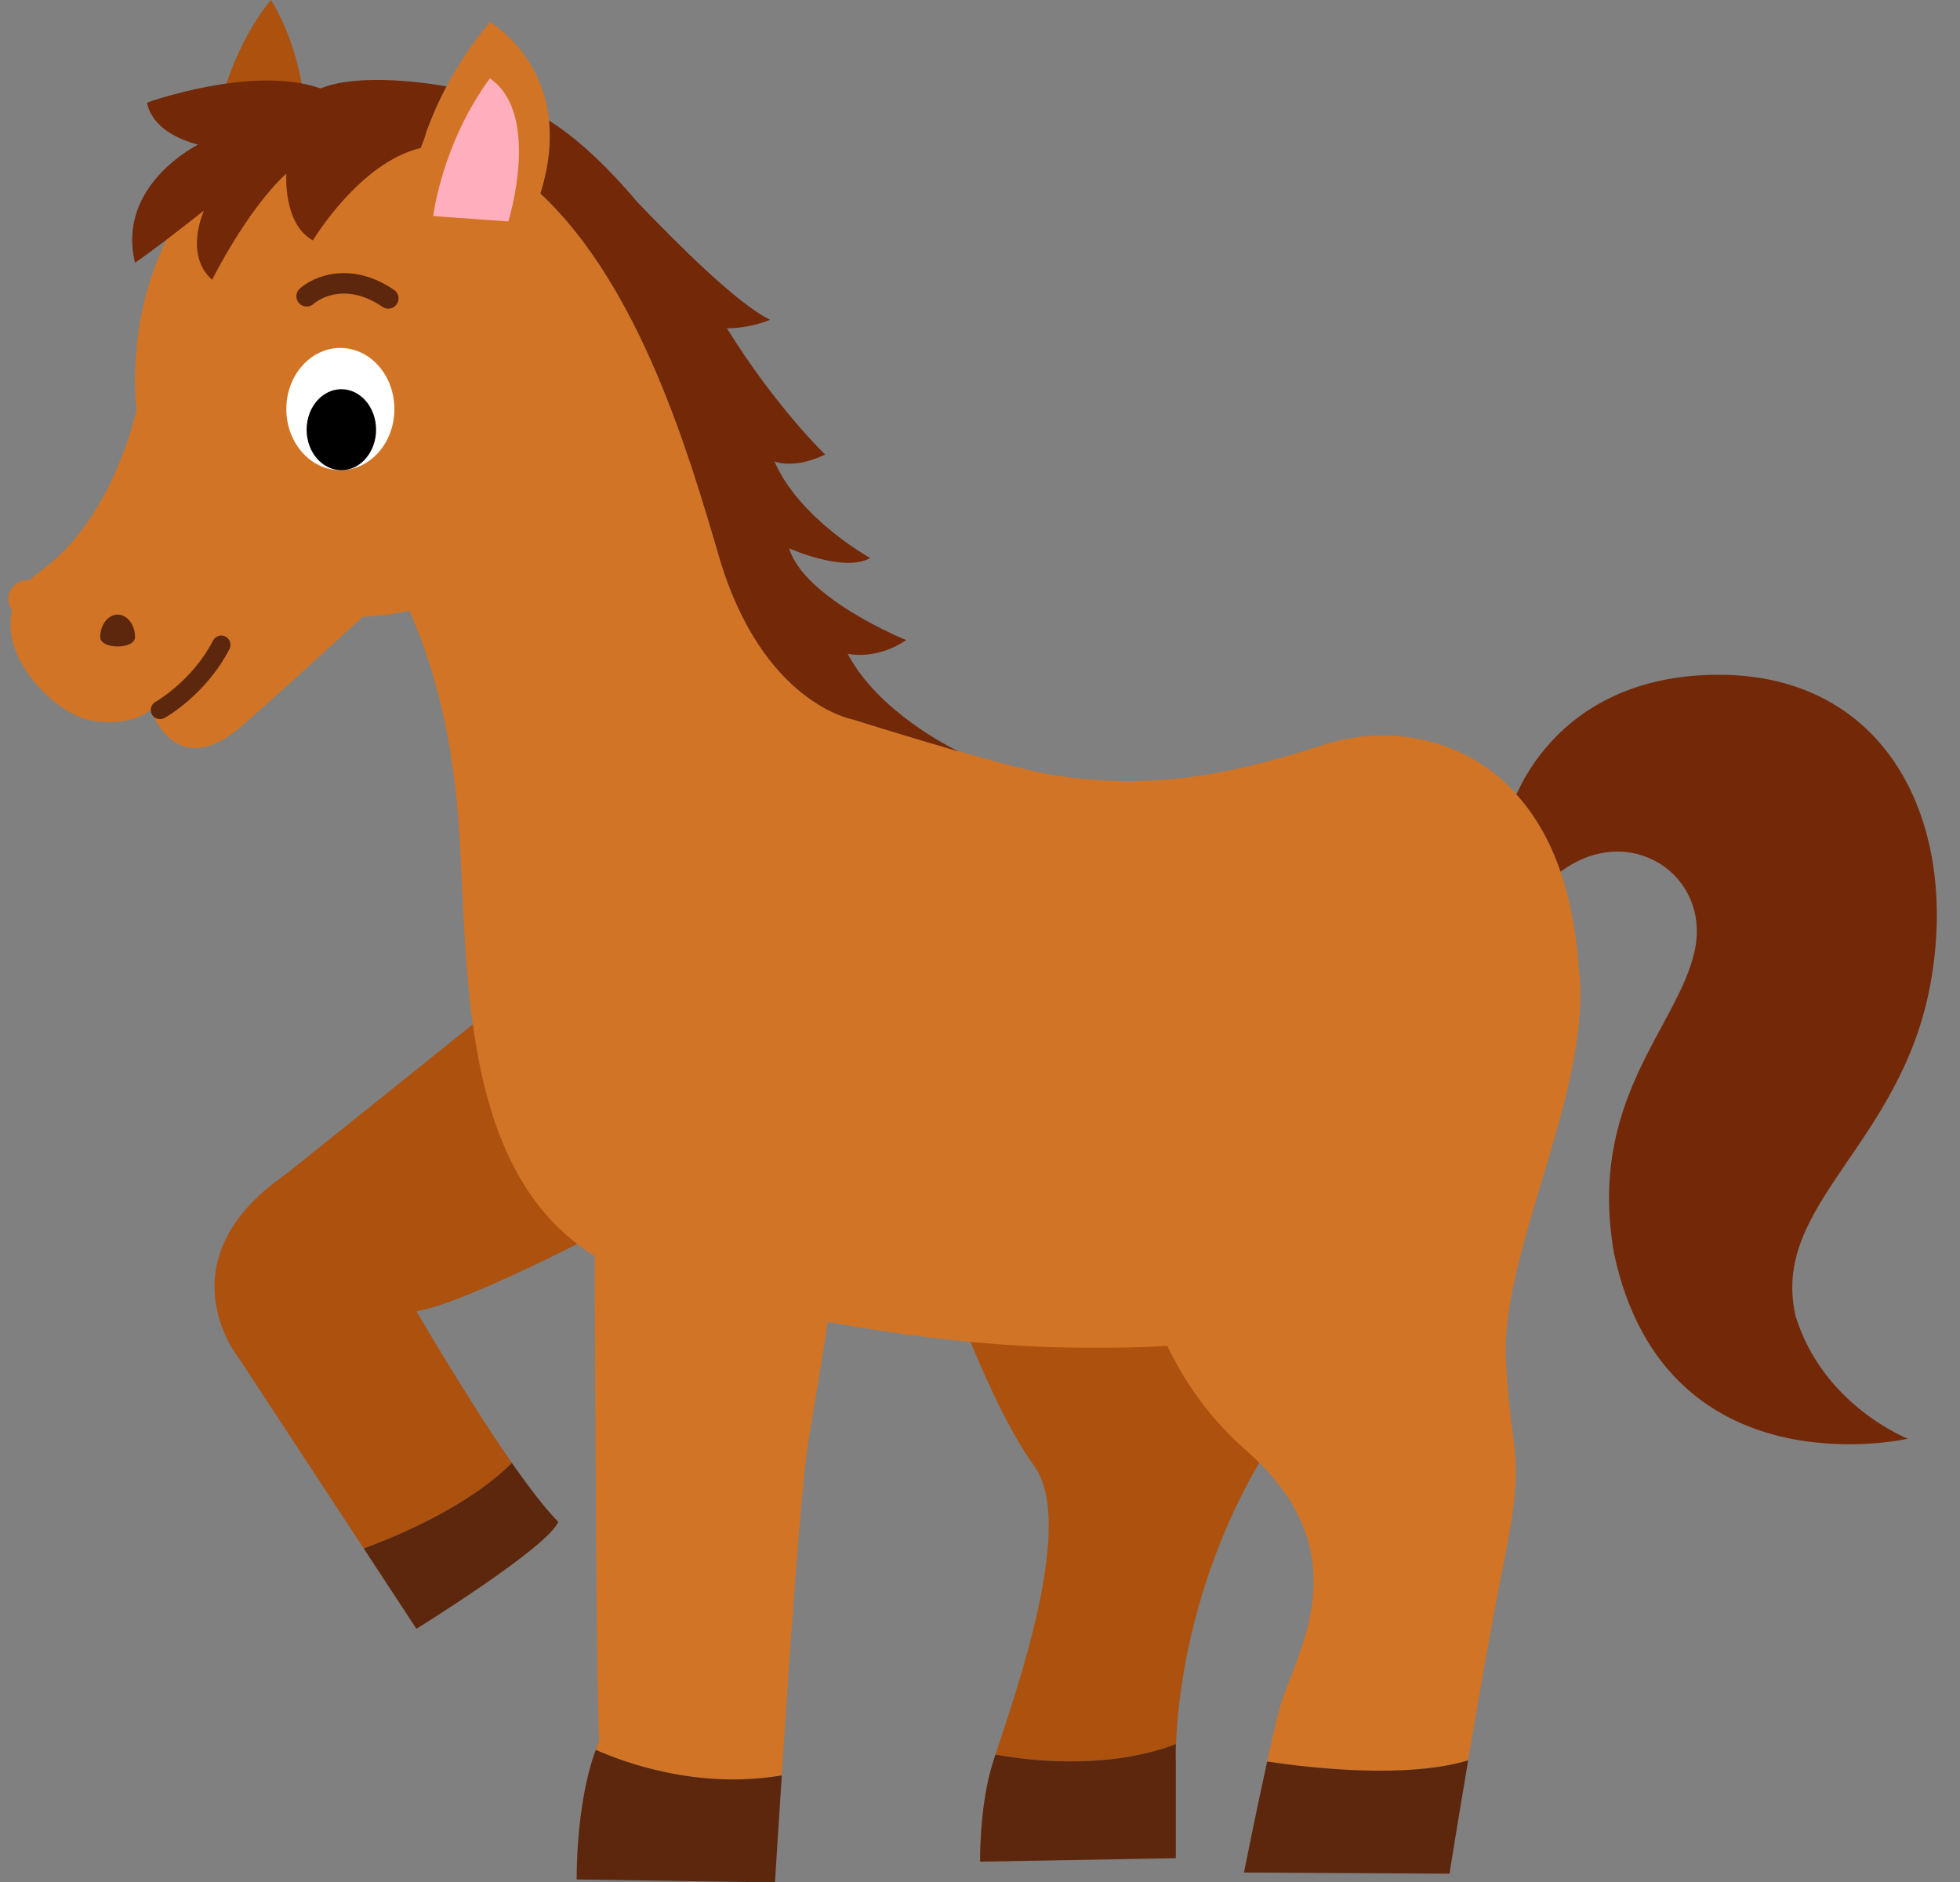
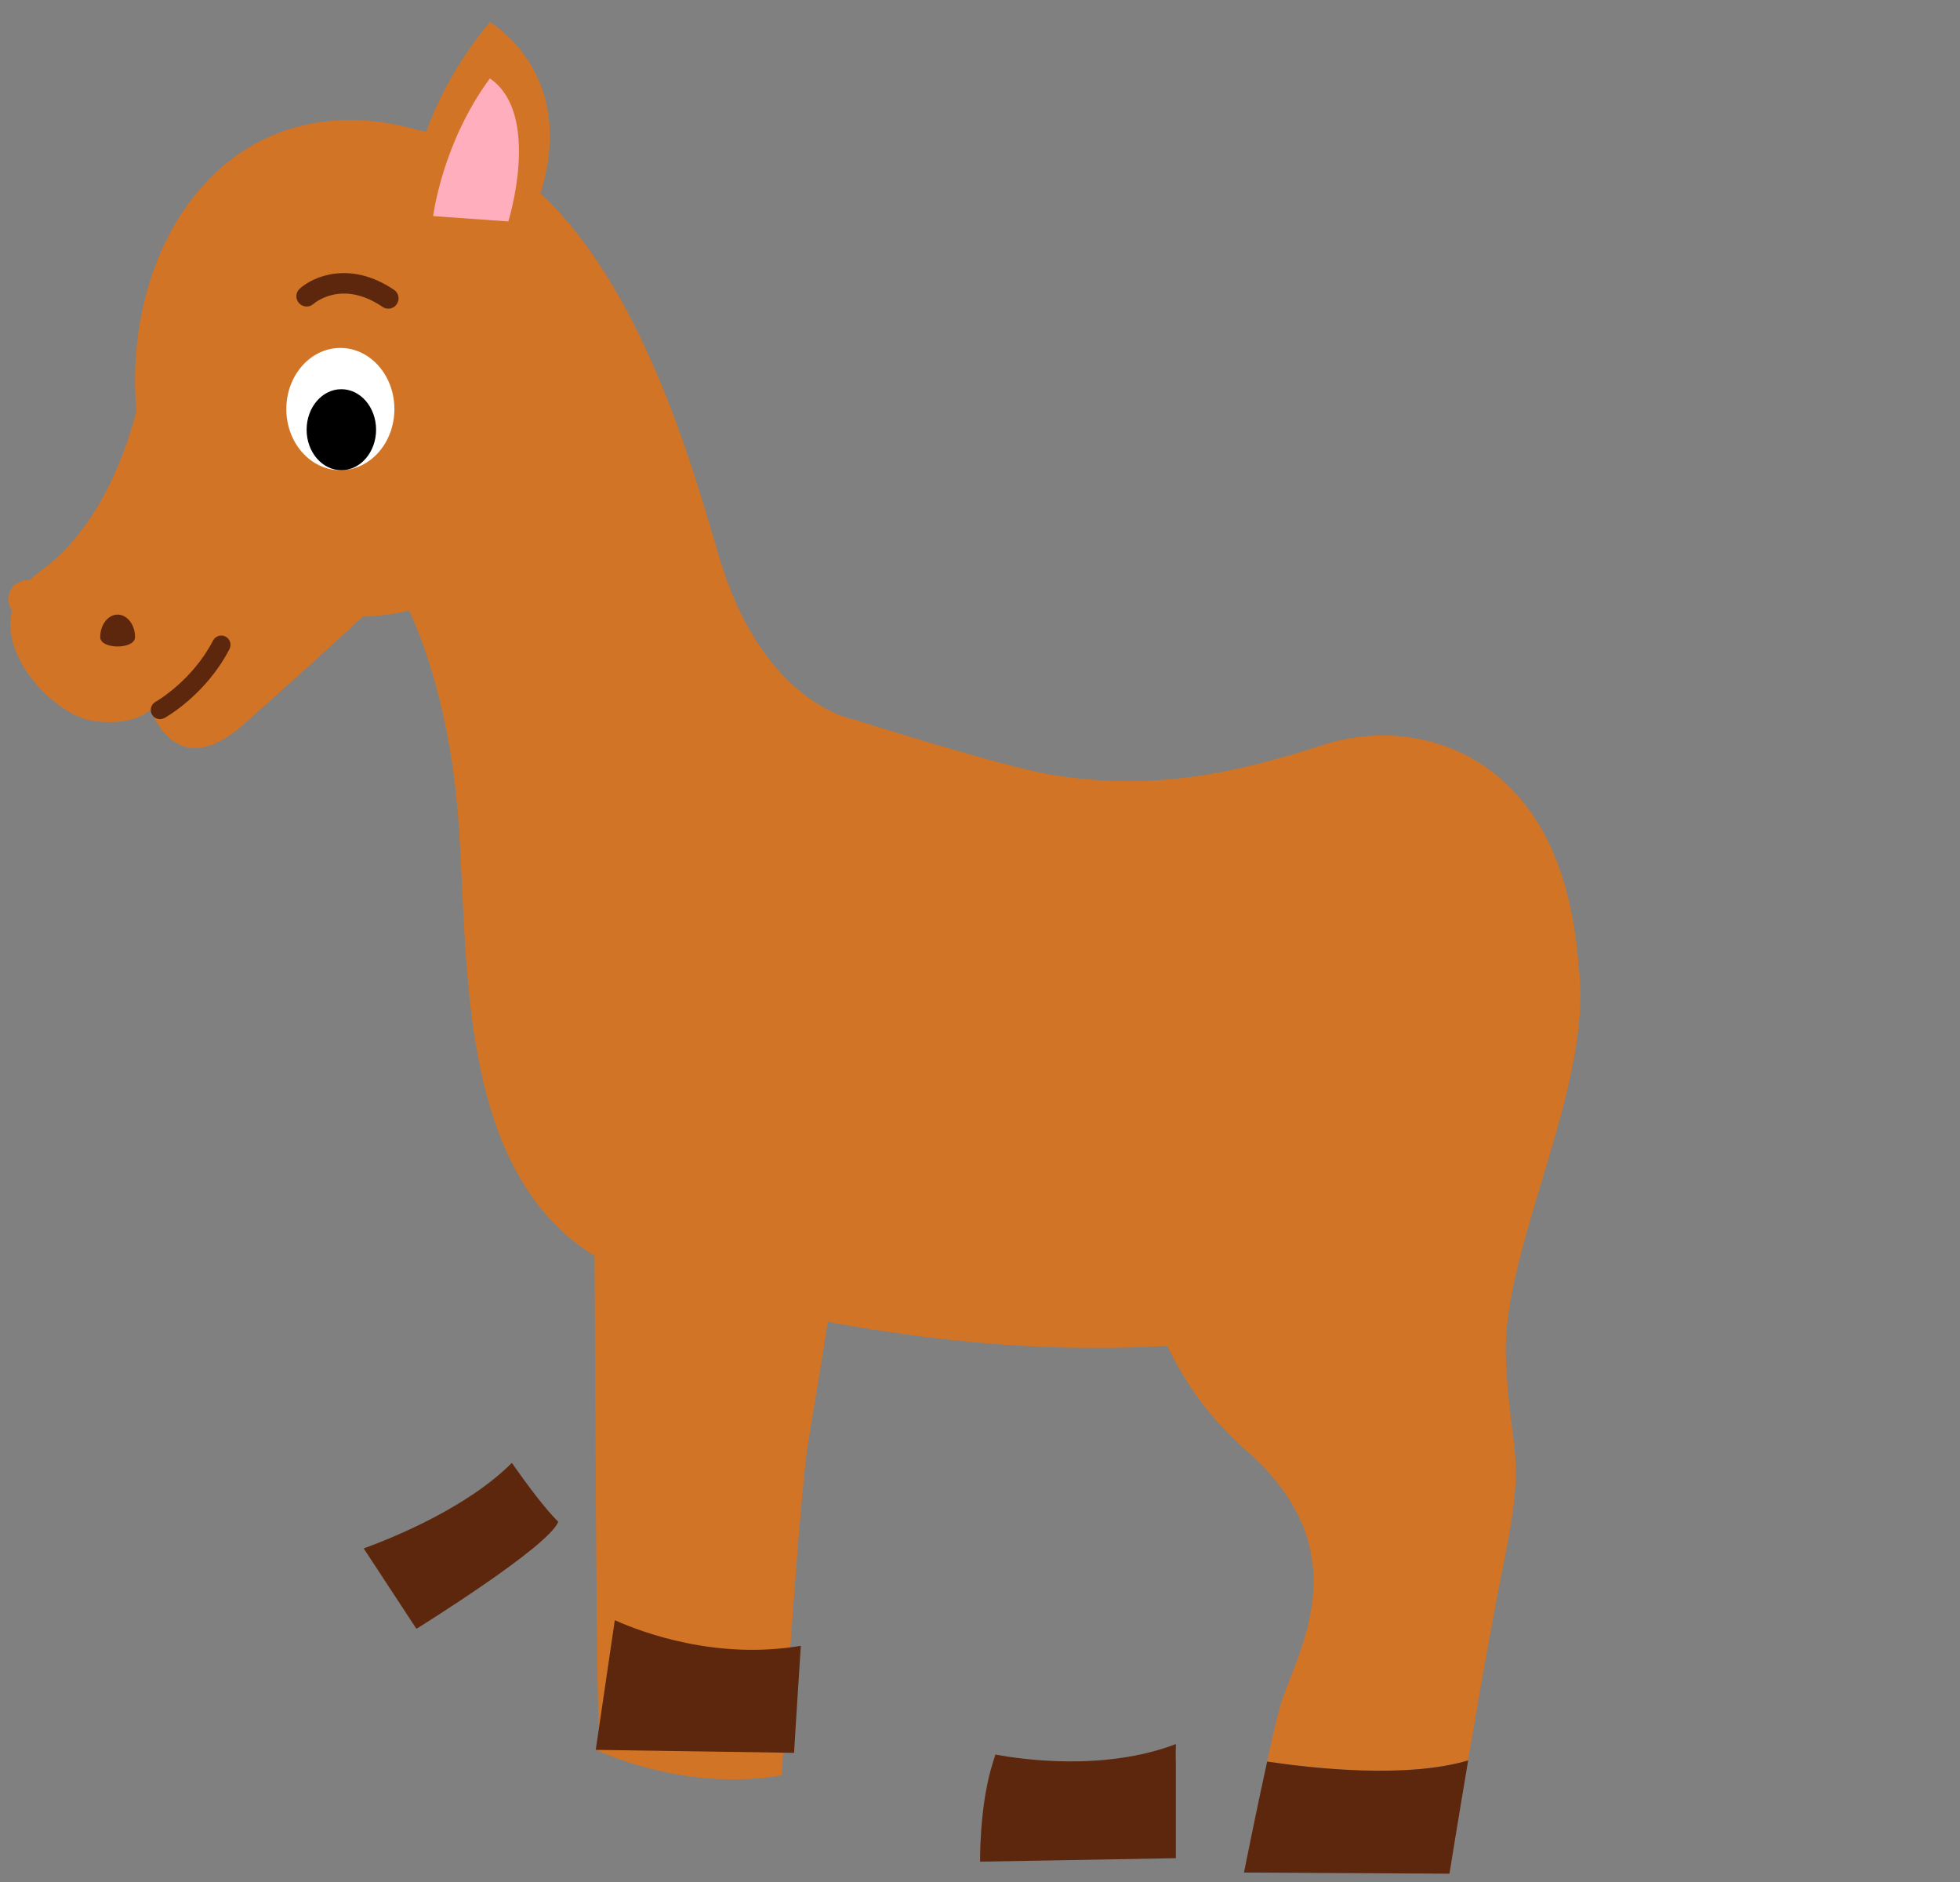
<svg xmlns="http://www.w3.org/2000/svg" height="228.1" preserveAspectRatio="xMidYMid meet" version="1.0" viewBox="-1.0 0.0 237.6 228.1" width="237.6" zoomAndPan="magnify">
  <rect x="-1.0" y="0.0" width="237.6" height="228.1" fill="#808080" stroke="none" />
  <g>
    <g id="change1_1">
-       <path d="m49.48,158.91s6.06,10.47,11.57,18.39c-5.35,5.35-14.08,8.95-17.96,10.37l-15.23-23.2s-9.38-11.69,5.85-22.2l24.29-19.47,11.76,27.56s-14.94,7.76-20.28,8.55Zm103.55-11.2l-16.45,2.86-22.98,3.99s5.22,15.45,10.79,23.14c5.06,6.99-2.29,27.5-4.71,34.95,3.07.57,13.14,2.06,21.88-1.27.19-5.2,1.54-19.37,10.09-34.11.31-.54.64-1.08.97-1.62,11.76-19.12.42-27.94.42-27.94ZM31.86,0s-7,7.52-7.95,23.33l12.28-4.2s.86-10.57-4.33-19.13Z" fill="#ac510e" />
-     </g>
+       </g>
    <g id="change2_1">
      <path d="m181.55,164.62c.52,12.22,2.56,10.82-.23,24.65-1.4,6.91-3.05,16.36-4.36,24.08-7.46,2.22-18.82.97-24.36.14.54-2.46,1.07-4.76,1.5-6.38,1.59-6.03,9.74-17.7-2.45-29.84-.5-.49-1.03-.99-1.6-1.49-4.41-3.86-7.45-8.28-9.55-12.66-2.99.18-6.15.26-9.51.23-11.14,0-22.31-1.44-31.65-3.14-.85,5.67-1.81,11.06-2.4,14.83-.86,5.61-2.29,26.3-3.18,40.13-10.22,1.73-19.16-1.59-22.55-3.1.13-.36.27-.72.42-1.06-.29-4.83-.46-36.59-.55-58.78-17.65-10.97-15.04-38.31-16.73-55.32-1.08-10.92-3.75-18.51-5.74-22.9-1.82.41-3.71.67-5.64.74-3.84,3.53-9.63,8.82-14.55,13.14-8.17,7.19-11.14-1.86-11.14-1.86,0,0-2.38,2.21-7.36,1.26-4.14-.79-10.92-7.38-9.46-13.32-.43-.65-.69-1.5-.16-2.46.55-.99,1.5-1.23,2.34-1.21.38-.37.79-.73,1.27-1.08,7.48-5.43,10.62-15.37,11.64-19.48-.12-1.2-.18-2.43-.18-3.68,0-16.2,9.46-31.51,26.09-31.51,2.81,0,5.53.43,8.12,1.2.37.06.74.13,1.1.2,1.43-3.93,3.8-8.6,7.71-13.27,0,0,10.71,6.13,6.13,20.75,12.11,11.32,18.1,31.91,21.62,43.93,5.25,17.95,16.31,19.83,16.31,19.83,0,0,18.26,5.78,24,6.71,12.46,2.03,22.21-.17,33.12-3.66,7.54-2.41,15.91-.85,21.75,4.5,4.66,4.27,8.26,11.19,9.06,22.54,1.82,14.37-9.39,34.1-8.83,47.31Z" fill="#d27425" />
    </g>
    <g id="change3_1">
      <ellipse cx="40.26" cy="49.58" fill="#fff" rx="6.55" ry="7.41" />
    </g>
    <g id="change4_1">
      <ellipse cx="40.38" cy="52.08" rx="4.21" ry="4.91" />
    </g>
    <g id="change5_1">
-       <path d="m66.67,184.44c-1.16,3.04-17.19,12.97-17.19,12.97l-6.39-9.74c3.88-1.42,12.61-5.02,17.96-10.37,2.07,2.96,4.06,5.57,5.62,7.14Zm74.88,26.94c-8.74,3.33-18.81,1.84-21.88,1.27-.24.75-.44,1.37-.56,1.82-1.39,5.02-1.3,11.16-1.3,11.16l23.73-.42v-11.74s-.04-.74.01-2.08ZM15.37,77.22c0-1.51-.95-2.73-2.11-2.73s-2.11,1.22-2.11,2.73,4.22,1.51,4.22,0Zm3.57,9.8c.2-.11,5.02-2.82,7.88-8.36.28-.55.07-1.22-.48-1.51-.55-.28-1.22-.07-1.51.48-2.54,4.91-6.92,7.4-6.98,7.43-.54.3-.73.98-.44,1.52.2.37.59.58.98.58.18,0,.37-.05.54-.14Zm28.16-50.16c.39-.57.24-1.35-.33-1.73-5.27-3.57-9.78-1.65-11.44-.14-.51.46-.54,1.24-.08,1.75.46.51,1.25.55,1.76.09.14-.12,3.45-2.97,8.36.36.21.15.46.22.7.22.4,0,.79-.19,1.03-.55Zm24.12,175.22c-2.45,6.58-2.31,15.71-2.31,15.71l24.04.36s.33-5.49.82-12.97c-10.22,1.73-19.16-1.59-22.55-3.1Zm81.39,1.42c-1.37,6.21-2.81,13.45-2.81,13.45l24.91.14s.96-6,2.27-13.73c-7.46,2.22-18.82.97-24.36.14Z" fill="#5d270d" />
+       <path d="m66.67,184.44c-1.16,3.04-17.19,12.97-17.19,12.97l-6.39-9.74c3.88-1.42,12.61-5.02,17.96-10.37,2.07,2.96,4.06,5.57,5.62,7.14Zm74.88,26.94c-8.74,3.33-18.81,1.84-21.88,1.27-.24.75-.44,1.37-.56,1.82-1.39,5.02-1.3,11.16-1.3,11.16l23.73-.42v-11.74s-.04-.74.01-2.08ZM15.37,77.22c0-1.51-.95-2.73-2.11-2.73s-2.11,1.22-2.11,2.73,4.22,1.51,4.22,0Zm3.57,9.8c.2-.11,5.02-2.82,7.88-8.36.28-.55.07-1.22-.48-1.51-.55-.28-1.22-.07-1.51.48-2.54,4.91-6.92,7.4-6.98,7.43-.54.3-.73.98-.44,1.52.2.37.59.58.98.58.18,0,.37-.05.54-.14Zm28.16-50.16c.39-.57.24-1.35-.33-1.73-5.27-3.57-9.78-1.65-11.44-.14-.51.46-.54,1.24-.08,1.75.46.51,1.25.55,1.76.09.14-.12,3.45-2.97,8.36.36.21.15.46.22.7.22.4,0,.79-.19,1.03-.55Zm24.12,175.22l24.04.36s.33-5.49.82-12.97c-10.22,1.73-19.16-1.59-22.55-3.1Zm81.39,1.42c-1.37,6.21-2.81,13.45-2.81,13.45l24.91.14s.96-6,2.27-13.73c-7.46,2.22-18.82.97-24.36.14Z" fill="#5d270d" />
    </g>
    <g id="change6_1">
-       <path d="m233.02,119.23c-3.57,19.62-19.47,26.76-16.35,40.28,3.34,10.87,13.61,14.86,13.61,14.86,0,0-29.32,6.73-35.61-22.4-3.31-18.7,7.73-27.44,9.76-36.71,2.02-9.19-7.86-15.85-16.25-9.61-1.35-3.94-3.2-6.99-5.35-9.36,1.72-3.91,7.9-14.51,24.52-14.51,20.37,0,29.24,17.83,25.67,37.45Zm-131.27-40s3.38.86,7.1-1.65c0,0-12.33-4.99-14.19-11.12.31.13,6.76,2.95,9.82,1.17,0,0-8.6-4.77-11.6-11.71,0,0,2.28,1.02,6.15-.83,0,0-5.94-5.68-11.91-15.3,3.02-.02,5.23-1.04,5.23-1.04-3.85-1.83-11.11-9.06-16.07-14.24-1.62-1.92-3.35-3.79-5.14-5.48l-.02-.02c-1.5-1.41-3.04-2.69-4.58-3.75-.33-.22-.65-.44-.98-.64.25,2.44.03,5.27-.96,8.55-.05.19-.08.29-.08.29,12.11,11.32,18.1,31.91,21.62,43.93,5.25,17.95,16.31,19.83,16.31,19.83,0,0,6.36,2.01,12.75,3.85-.82-.4-9.72-4.77-13.45-11.84ZM37.86,10.72c-8.22-2.91-21.02,1.71-21.02,1.71,0,0,.2,3.52,6.17,5.1,0,0-9.94,4.89-7.64,14.32,0,0,1.27-.87,3.87-2.84h0c1.2-.92,2.7-2.08,4.49-3.49,0,0-2.47,5.31.98,8.4,0,0,4.19-8.46,9-12.88,0,0-.43,6.09,3.22,8.1,0,0,5.64-9.44,13.06-11.2.56-1.3.69-1.96.69-1.96.62-1.71,1.42-3.58,2.45-5.51-5.84-1.02-12.03-1.14-15.27.25Z" fill="#732808" />
-     </g>
+       </g>
    <g id="change7_1">
      <path d="m58.38,9.51c-5.81,7.9-6.87,16.68-6.87,16.68l9.11.65s4.07-13.02-2.24-17.34Z" fill="#ffaebd" />
    </g>
  </g>
</svg>